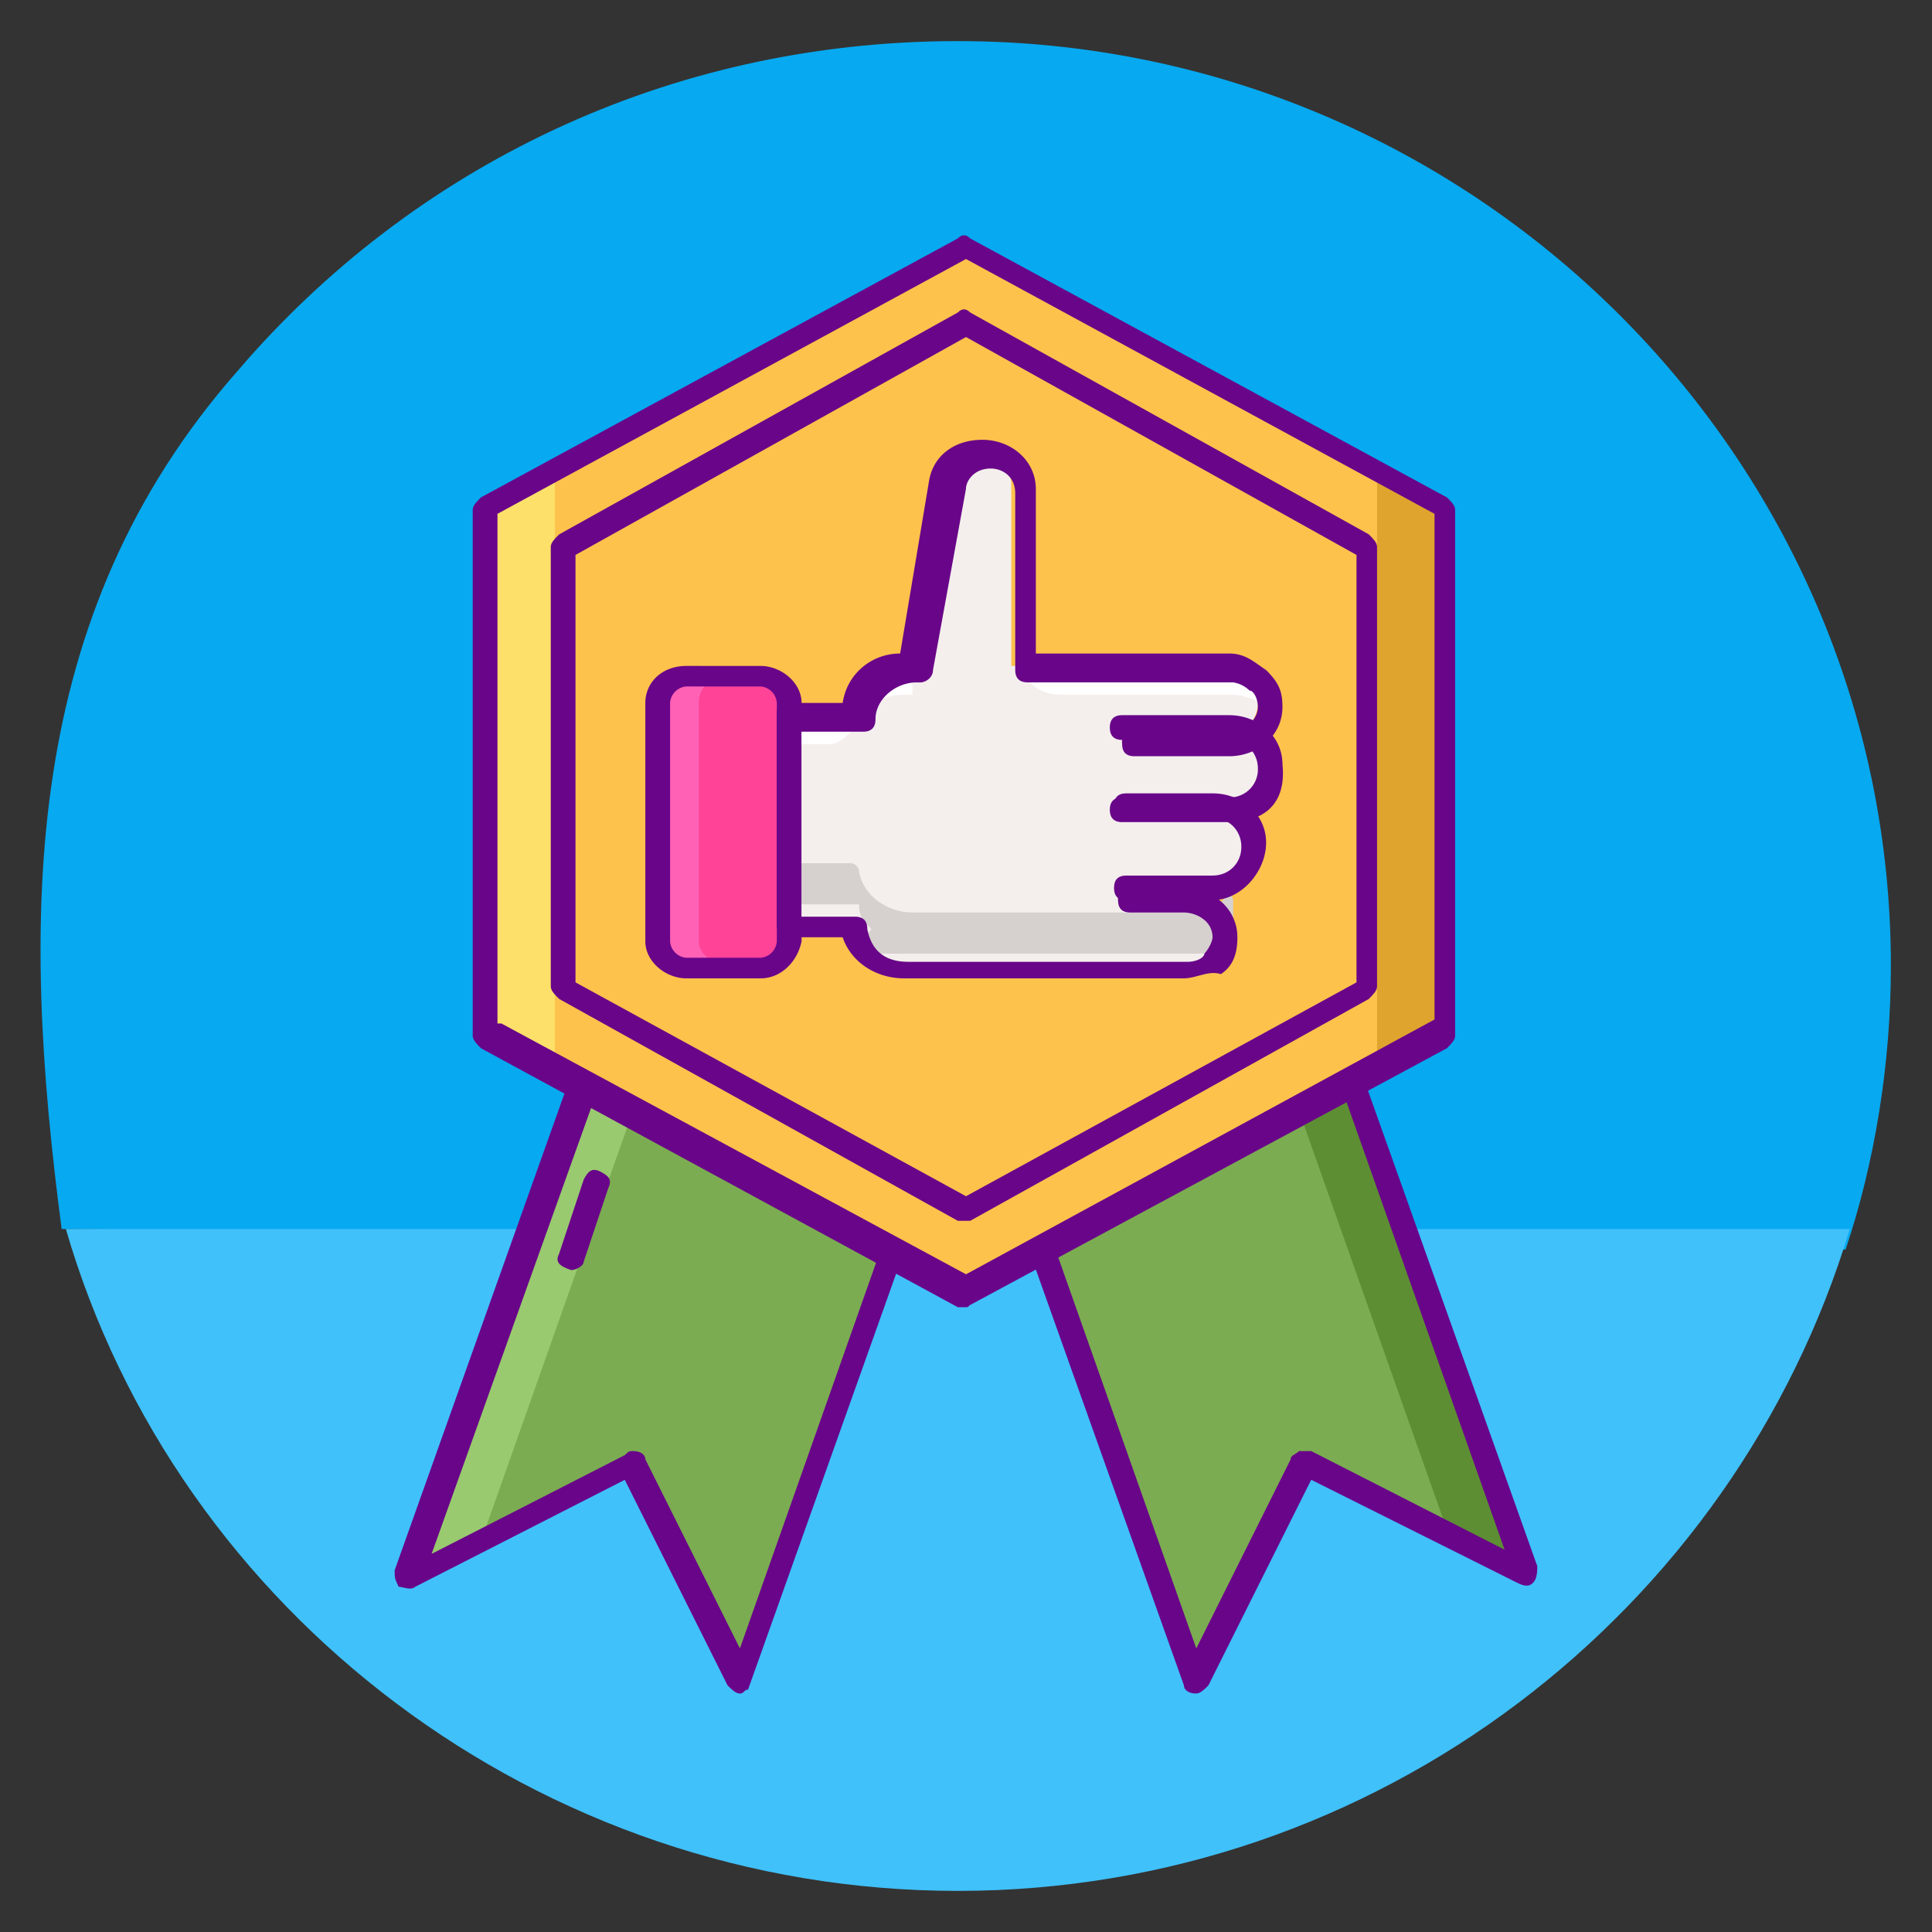
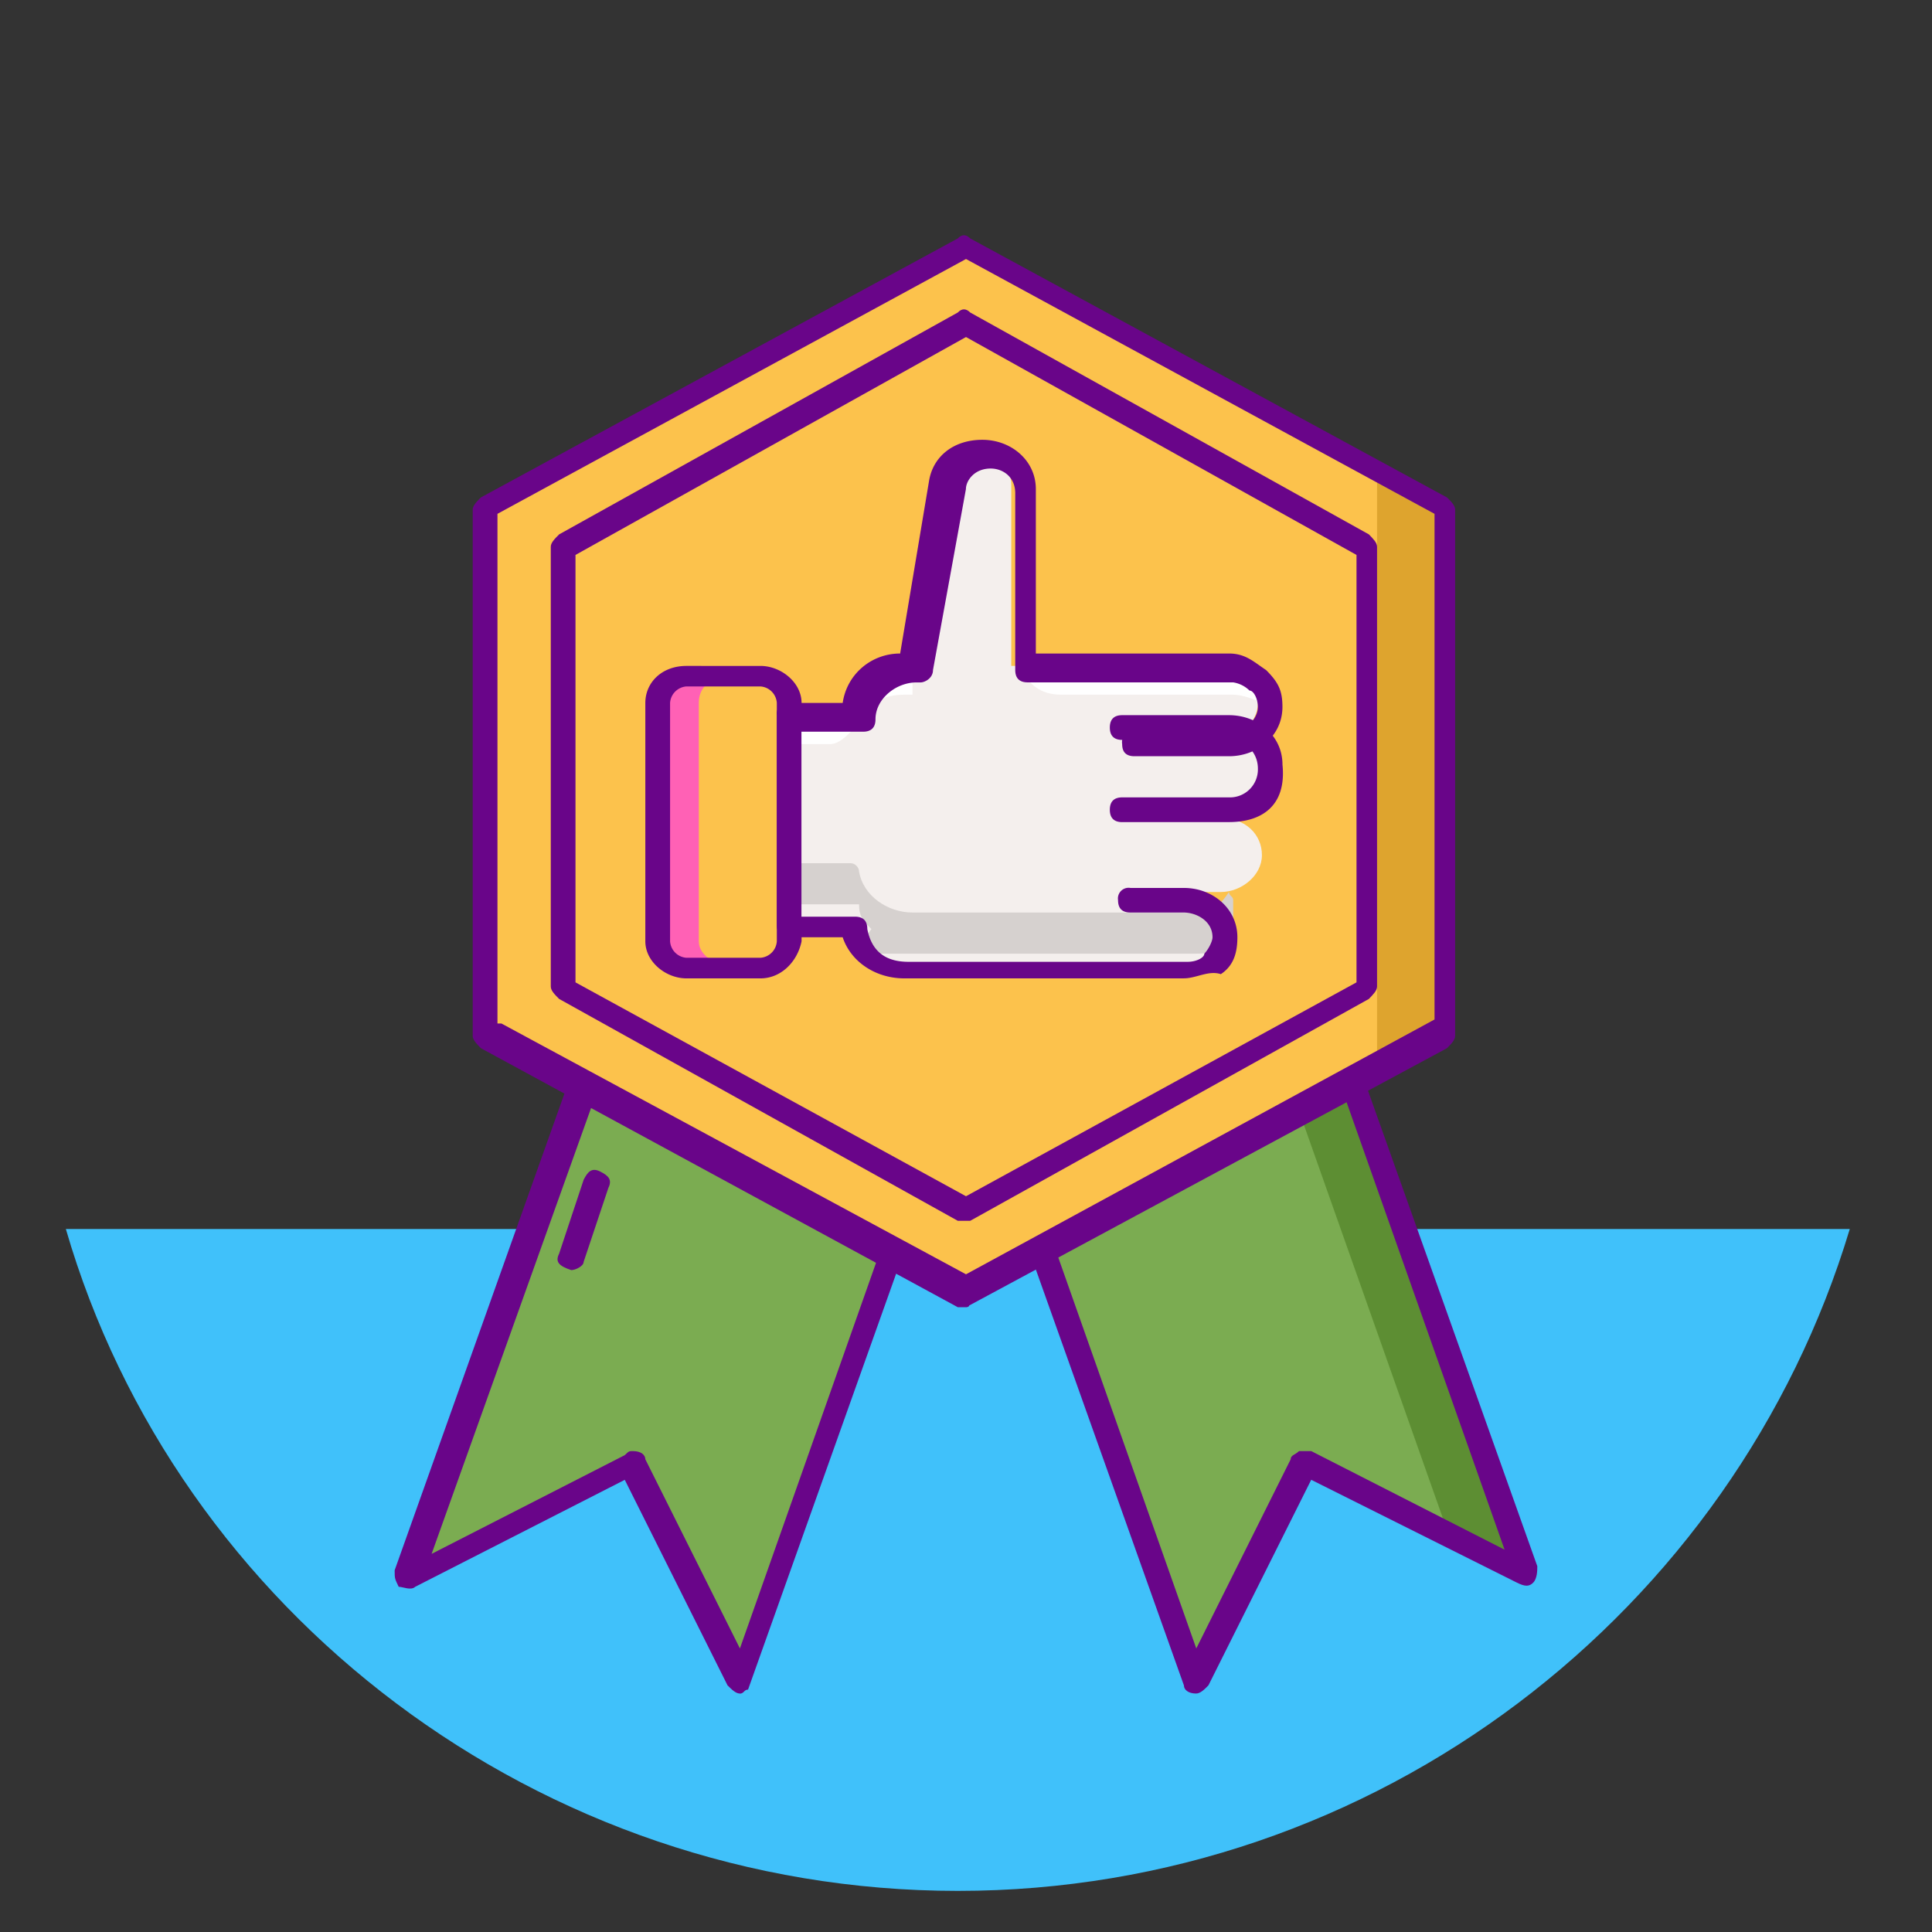
<svg xmlns="http://www.w3.org/2000/svg" width="62.667" height="62.667" viewBox="0 0 47 47">
  <rect x="0" y="0" width="47" height="47" fill="#333333" stroke="none" />
  <style>.B{fill:rgb(41.176%,1.961%,53.725%)}</style>
-   <path d="M46 23.5c0 2.398-.398 4.801-1.102 6.898l-43.398-.5C.5 22.301.5 15 5.801 9 10 4.102 16.199 1 23.301 1 35.801 1 46 11.102 46 23.5zm0 0" fill="rgb(2.745%,66.275%,94.118%)" />
  <path d="M45 29.898C42.199 39.199 33.5 46 23.301 46s-19-6.801-21.699-16.102zm0 0" fill="rgb(25.098%,75.686%,98.039%)" />
  <path d="M29.102 40.898l2.598-5.297 5.5 2.699-5.301-14.602-8 2.602zm-11.102 0l-2.602-5.297-5.5 2.699 5.203-14.602 8 2.602zm0 0" fill="rgb(48.235%,67.451%,31.765%)" />
  <path d="M35.301 37.5l1.801.898-5.203-14.598-1.297.398zm0 0" fill="rgb(36.471%,55.686%,20%)" />
-   <path d="M11.699 37.5l-1.801.898 5.203-14.598 1.297.398zm0 0" fill="rgb(60%,79.216%,43.529%)" />
  <g class="B">
    <path d="M18 41.199c-.102 0-.199-.098-.301-.199l-2.5-5-5.098 2.602c-.102.098-.301 0-.402 0-.098-.203-.098-.203-.098-.402l5.199-14.598c.098-.203.199-.301.398-.203l8 2.602c.102 0 .199.102.199.199v.301l-5.199 14.602c-.098 0-.098.098-.199.098zm-2.602-5.898c.203 0 .301.098.301.199L18 40.102 22.801 26.5l-7.402-2.398L10.5 37.801l4.699-2.402c.102-.098.102-.098.199-.098zm0 0" />
    <path d="M29.102 41.199c-.203 0-.301-.098-.301-.199l-5.199-14.602v-.297c0-.102.098-.102.199-.203l8-2.598c.199-.102.398 0 .398.199l5.199 14.602c0 .098 0 .297-.098.398s-.199.102-.402 0l-5-2.5-2.5 5c-.098.102-.199.199-.297.199zM24.301 26.5l4.801 13.602 2.297-4.602c0-.102.102-.102.203-.199h.297l4.703 2.398-4.801-13.598zm0 0" />
  </g>
  <path d="M11.898 12.398v12.801L23.5 31.5l11.602-6.301V12.398L23.5 5.898zm0 0" fill="rgb(98.824%,76.078%,29.804%)" />
  <path d="M13.898 30.898c-.297-.098-.398-.199-.297-.398l.598-1.801c.102-.199.199-.301.402-.199s.297.199.199.398l-.602 1.801c0 .102-.199.199-.301.199zm0 0" class="B" />
  <path d="M33.5 11.398V26l1.602-.898V12.301zm0 0" fill="rgb(87.059%,64.314%,18.039%)" />
-   <path d="M13.5 26V11.398l-1.602.902v12.801zm0 0" fill="rgb(98.824%,87.843%,41.569%)" />
-   <path d="M16.699 23.398H18.5c.398 0 .602-.297.602-.598V17c0-.398-.301-.602-.602-.602h-1.801c-.398 0-.598.301-.598.602v5.801c0 .398.297.598.598.598zm0 0" fill="rgb(100%,26.275%,59.216%)" />
  <path d="M17 22.898v-5.797c0-.402.301-.602.602-.602h-.902c-.398 0-.598.301-.598.602v5.797c0 .402.297.602.598.602h.902c-.301-.102-.602-.301-.602-.602zm0 0" fill="rgb(100%,38.039%,70.98%)" />
-   <path d="M18.5 23.801h-1.801c-.5 0-1-.402-1-.902v-5.797c0-.5.402-.902 1-.902H18.5c.5 0 1 .402 1 .902v5.797c-.102.5-.5.902-1 .902zm-1.801-7.102a.43.43 0 0 0-.398.402v5.797a.43.43 0 0 0 .398.402H18.5a.43.43 0 0 0 .398-.402v-5.797a.43.43 0 0 0-.398-.402zm0 0" class="B" />
+   <path d="M18.5 23.801h-1.801c-.5 0-1-.402-1-.902v-5.797c0-.5.402-.902 1-.902H18.5c.5 0 1 .402 1 .902v5.797c-.102.5-.5.902-1 .902zm-1.801-7.102a.43.43 0 0 0-.398.402v5.797a.43.43 0 0 0 .398.402H18.5a.43.43 0 0 0 .398-.402v-5.797a.43.43 0 0 0-.398-.402m0 0" class="B" />
  <path d="M30.898 18.898c0-.5-.398-.898-1-.898h-.297c.5 0 1-.398 1-.898s-.402-.902-1-.902h-5v-4.398c0-.5-.402-.902-1-.902-.402 0-.902.402-.902.801l-.699 4.5c-.699 0-1.301.5-1.301 1.199h-1.5V22.5h1.5c.102.602.602 1 1.301 1h6.898c.5 0 1-.398 1-.898s-.398-.902-1-.902h.801c.5 0 1-.398 1-.898s-.398-.902-1-.902h.402c.398-.098.797-.5.797-1zm0 0" fill="rgb(95.686%,93.725%,92.941%)" />
  <path d="M30.699 17.102v-.203c-.098-.398-.398-.797-1-.797h-4.898c.098.398.398.797 1 .797H30c.199 0 .5.102.699.203zm-10 .699c.199-.5.602-.902 1.301-.902h.199v-.797H22c-.699 0-1.301.5-1.301 1.199h-1.5v.801h1c.199 0 .402-.203.5-.301zm0 0" fill="rgb(100%,100%,100%)" />
  <path d="M21 23.102c0 .098.102.098 0 0 .102.098.102.098.199.098h.102.098.102.102.098.102.098H22h.102 7c.098 0 .297 0 .398-.098.301-.102.398-.402.5-.602v-.301-.301c0-.098-.102-.098-.102-.199-.199.301-.398.5-.797.5h-6.902c-.598 0-1.199-.398-1.301-1 0-.098-.098-.199-.199-.199h-1.301v1h1.5c0 .301.102.398.301.602-.301.398-.301.398-.199.5-.102-.102-.102 0 0 0zm0 0" fill="rgb(83.922%,81.961%,81.176%)" />
  <g class="B">
    <path d="M29.898 20h-2.598c-.199 0-.301-.102-.301-.301s.102-.301.301-.301h2.598a.68.68 0 0 0 .703-.699c0-.398-.301-.699-.703-.699h-2.598c-.199 0-.301-.102-.301-.301s.102-.301.301-.301h2.598c.703 0 1.301.5 1.301 1.203.102 1-.5 1.398-1.301 1.398zm0 0" />
-     <path d="M29.5 21.898h-2.102c-.199 0-.297-.098-.297-.297s.098-.301.297-.301H29.5c.398 0 .699-.301.699-.699s-.301-.703-.699-.703h-2.102c-.199 0-.297-.098-.297-.297s.098-.301.297-.301H29.5c.699 0 1.301.5 1.301 1.199s-.602 1.398-1.301 1.398zm0 0" />
    <path d="M28.801 23.801H22c-.699 0-1.301-.402-1.5-1h-1.301c-.199 0-.301-.102-.301-.301v-5.102a.26.26 0 0 1 .301-.297H20.5c.102-.703.699-1.203 1.398-1.203l.703-4.199c.098-.598.598-1 1.297-1s1.301.5 1.301 1.199v4h4.699c.402 0 .602.203.902.402.301.301.398.5.398.898 0 .699-.598 1.199-1.301 1.199H27.6c-.203 0-.301-.098-.301-.297a.26.26 0 0 1 .301-.301h2.297c.402 0 .703-.301.703-.602 0-.199-.102-.398-.203-.398a.73.73 0 0 0-.398-.199h-5c-.199 0-.301-.102-.301-.301V12c0-.398-.301-.602-.598-.602-.402 0-.602.301-.602.5l-.801 4.402c0 .199-.199.301-.301.301h-.098c-.5 0-1 .398-1 .898 0 .199-.102.301-.301.301h-1.5v4.5h1.301c.199 0 .301.098.301.301.098.5.398.797 1 .797h6.797c.203 0 .402-.098.402-.199.098-.098.199-.301.199-.398 0-.402-.398-.602-.699-.602H27.5c-.199 0-.301-.098-.301-.301a.26.26 0 0 1 .301-.297h1.301c.699 0 1.301.5 1.301 1.199 0 .398-.102.699-.402.898-.301-.098-.598.102-.898.102zm-5.301 8h-.199L11.699 25.5c-.098-.102-.199-.199-.199-.301V12.398c0-.098.102-.199.199-.297L23.301 5.8c.098-.102.199-.102.301 0L35.2 12.101c.102.098.199.199.199.297v12.801c0 .102-.098.199-.199.301l-11.7 6.301c.102-.102.102 0 0 0zm-11.301-6.902L23.5 31l11.398-6.199V12.5L23.5 6.301 12.102 12.5v12.398zm0 0" />
    <path d="M23.5 29.699h-.199l-9.699-5.398c-.102-.102-.203-.199-.203-.301V13.301c0-.102.102-.199.203-.301l9.699-5.398c.098-.102.199-.102.301 0L33.301 13c.098.102.199.199.199.301V24c0 .102-.102.199-.199.301l-9.699 5.398H23.5zM14 23.898l9.5 5.203 9.5-5.203V13.5l-9.5-5.301L14 13.5zm0 0" />
  </g>
</svg>